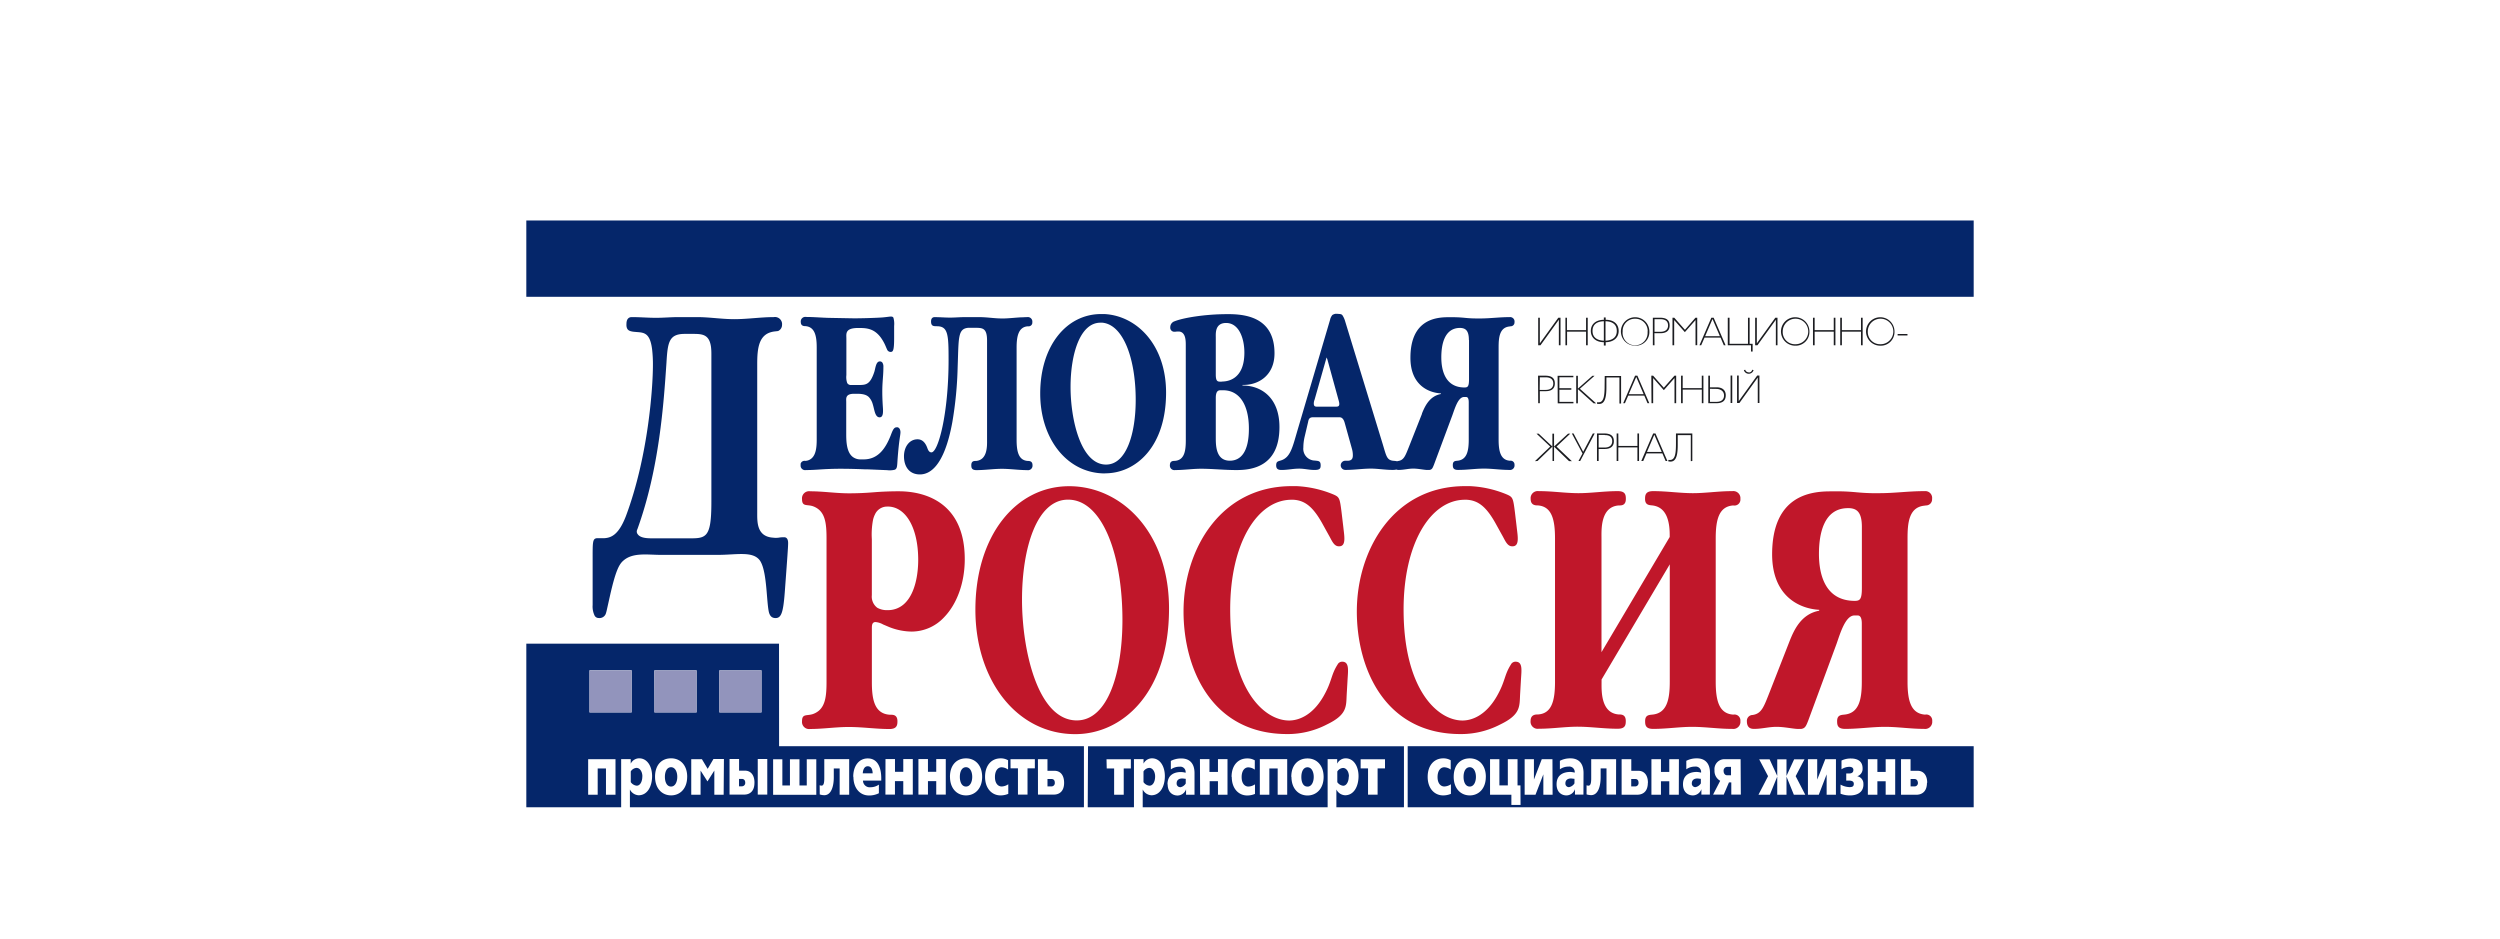
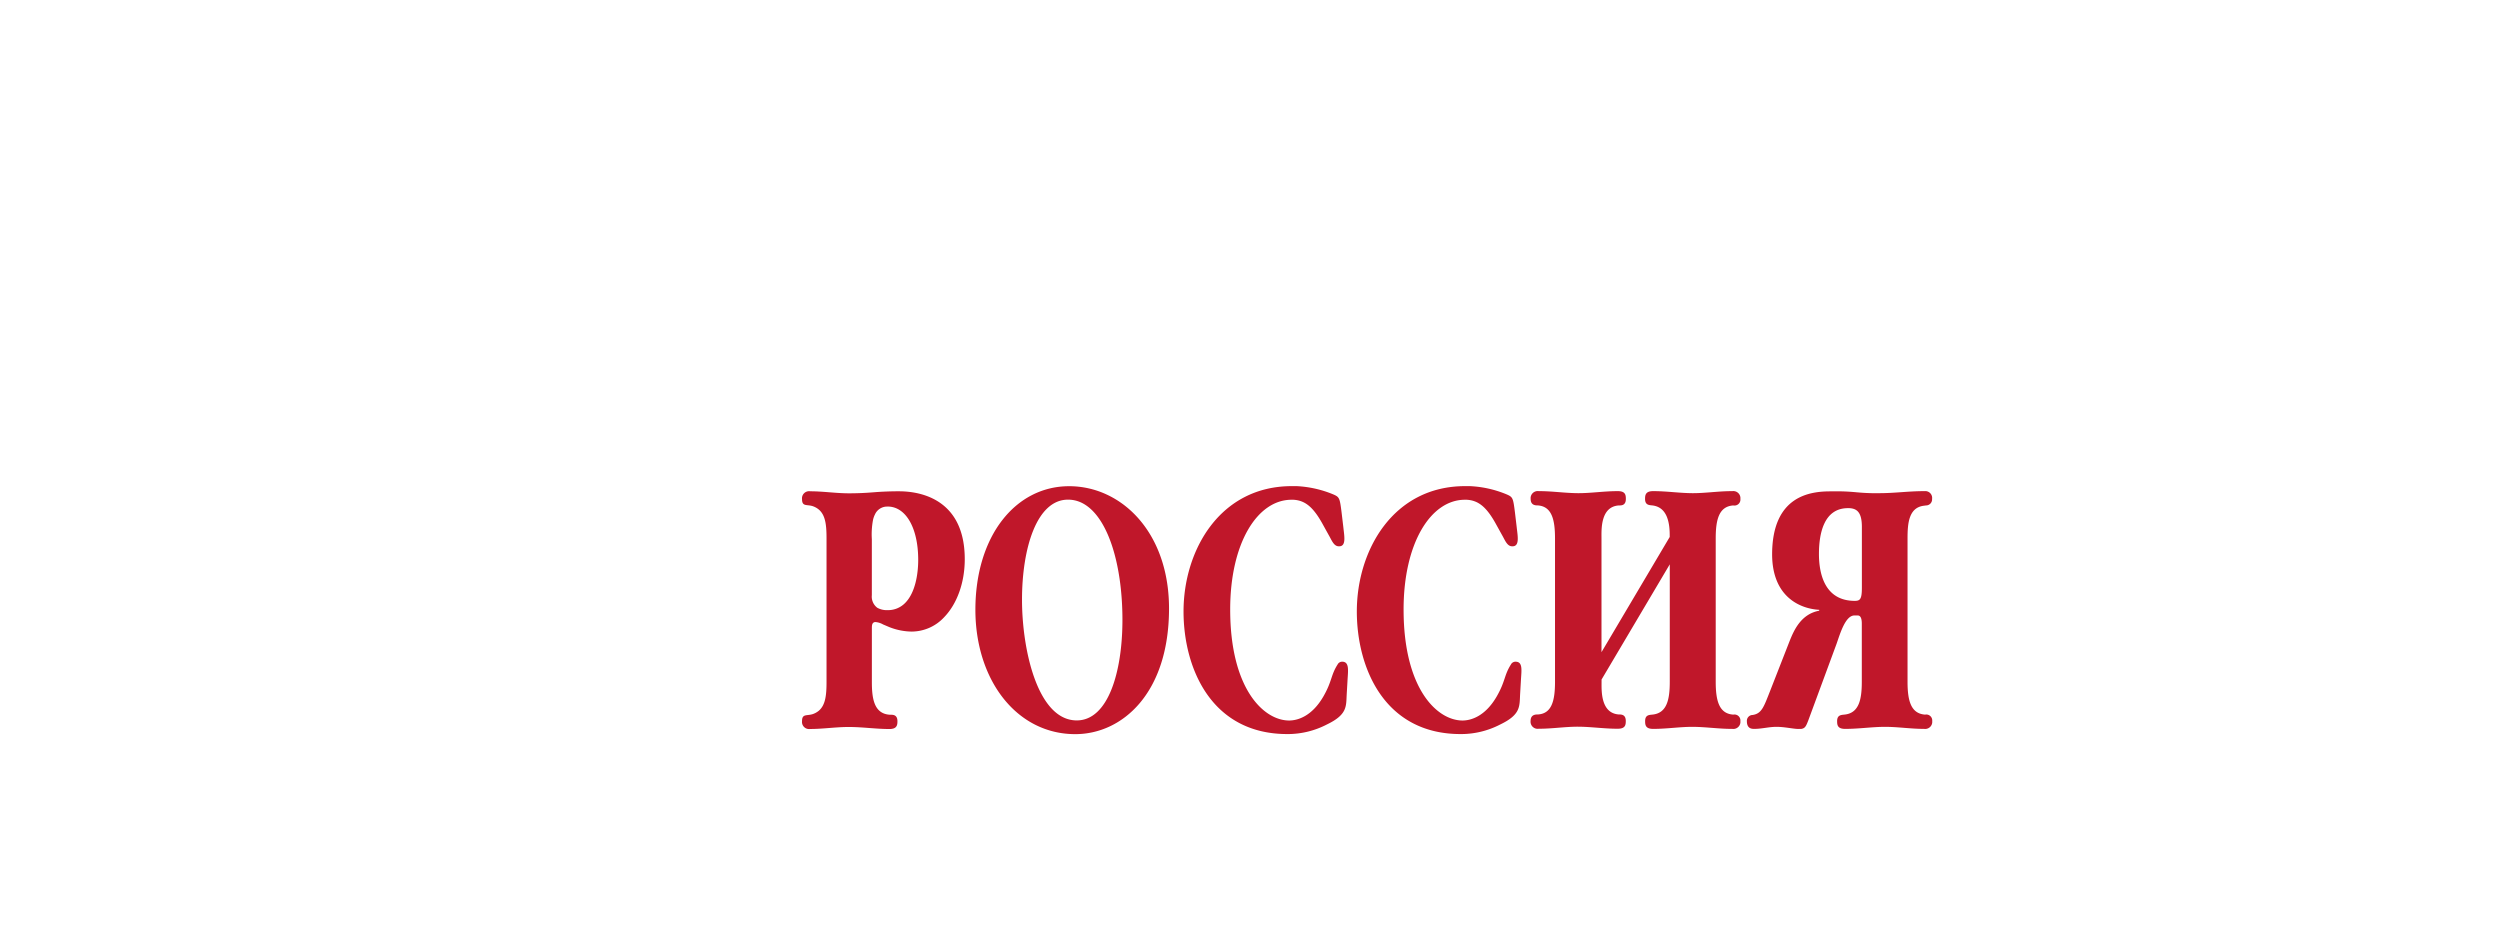
<svg xmlns="http://www.w3.org/2000/svg" id="Layer_1" data-name="Layer 1" viewBox="0 0 703 264">
  <defs>
    <style>.cls-1{fill:#c0172a;}.cls-2{fill:#05266a;}.cls-3{fill:#1b1c20;}.cls-4{fill:#9294bc;}</style>
  </defs>
  <path class="cls-1" d="M245.53,138.44c-2.3.19-4.51.28-6.81.28-3.66,0-7.23-.57-10.89-.57a2,2,0,0,0-2.3,2.2h0c0,2.2,1.36,1.43,3.06,2,3.41,1.24,3.83,4.49,3.83,9.07v40.3c0,3.72-.28,6.57-2.21,8.17a5.37,5.37,0,0,1-1.62.9c-1.49.5-2.71,0-3,1.31a3.44,3.44,0,0,0-.06.7,2,2,0,0,0,2.3,2.19c3.53,0,7-.53,10.52-.56h.37c3.83,0,7.57.57,11.4.57a3.39,3.39,0,0,0,1.24-.19c.93-.37,1-1.22,1-2,0-1.91-1.36-1.82-2-1.82-4.6-.19-5.19-4.58-5.19-9.26V176.64c0-.5,0-1.22.43-1.54a.92.92,0,0,1,.59-.18,5.17,5.17,0,0,1,2.12.67l1.79.76a17.59,17.59,0,0,0,6.3,1.25,12.52,12.52,0,0,0,9.14-4.09c3.59-3.74,5.75-9.68,5.75-16.26,0-18.72-15.32-19.1-18.64-19.1Q249.1,138.15,245.53,138.44Zm4.08,4c5.11,0,8.59,6,8.59,15,0,4.13-.88,9.26-3.62,12.06a6.7,6.7,0,0,1-5,2.07,5.47,5.47,0,0,1-2.89-.67,3.91,3.91,0,0,1-1.53-3.53V151.62a22,22,0,0,1,.34-5.45,6.73,6.73,0,0,1,.55-1.54A3.75,3.75,0,0,1,249.61,142.45Zm24.67,29c0,19.87,11.66,35,28.08,35h0c13.19,0,26.37-11.46,26.37-35.34,0-16-7.47-27.33-17.45-32a24.94,24.94,0,0,0-10.63-2.38C285.6,136.72,274.28,150.66,274.28,171.48Zm41.35,2.87c0,14.61-4,28.26-12.84,28.27-11.06,0-15.4-20-15.4-33.91,0-14.61,4.17-28.17,12.93-28.17a8.76,8.76,0,0,1,3.45.7C311.34,144.46,315.63,158.31,315.63,174.35Zm121.64,17.38v-40.3c0-5.35-.93-9-4.85-9.27-.59,0-2,0-2-1.81a2,2,0,0,1,2.3-2.2h.22c3.59,0,7.18.55,10.77.57s7.31-.57,11.05-.57h.22c2.12,0,2.21,1.15,2.21,2.2,0,1.91-1.36,1.82-2,1.82-5.19.38-4.85,6.87-4.85,9.26v32L469.52,151v-.57c0-5.92-2.13-8-4.93-8.31-.85-.09-2-.09-2-1.81,0-1,.09-2.2,2.21-2.2h.22c3.68,0,7.27.55,10.86.57s7.31-.57,11-.57h.25a2,2,0,0,1,2.27,2.2,1.68,1.68,0,0,1-2,1.82c-4,.28-4.94,3.91-4.94,9.26v40.3c0,5.35.94,9,4.94,9.26a1.68,1.68,0,0,1,2,1.82,2,2,0,0,1-2.3,2.19h-.22c-3.61,0-7.23-.55-10.84-.57s-7.26.57-11,.57h-.22c-2.12,0-2.21-1.14-2.21-2.19,0-1.72,1.11-1.72,2-1.82,4.17-.38,4.93-4.3,4.93-9.26v-33l-19.18,32.39v.57c0,2.39-.34,8.87,4.84,9.26h.07c.63,0,1.9,0,1.9,1.82,0,1.05-.09,2.19-2.21,2.19h-.22c-3.7,0-7.32-.55-10.93-.57s-7.26.57-10.89.57h-.22a2,2,0,0,1-2.3-2.19c0-1.82,1.45-1.82,2-1.82C436.34,200.71,437.27,197.08,437.27,191.73Zm74.29-20.25v.29c-5.19.95-7.15,5.63-8.34,8.59l-5.53,14.14c-1.7,4.3-2.3,6.21-4.85,6.59a1.64,1.64,0,0,0-1.62,1.72c0,2,1.19,2.19,2,2.19h.13c2,0,4-.55,6.05-.57s3.79.38,5.73.57c.32,0,.69.06,1,0a1.75,1.75,0,0,0,.46,0c1-.19,1.27-.76,1.87-2.29l8-21.68c1-2.86,2.47-7.92,5-7.92h.9c.47,0,1.18.21,1.18,2.29v16.33c0,5-.77,8.88-4.94,9.26-.85.1-2,.1-2,1.82,0,1.05.09,2.19,2.22,2.19H519c3.72,0,7.36-.56,11-.57s7.27.57,10.91.57h.13a2,2,0,0,0,2.3-2.19,1.68,1.68,0,0,0-2-1.82c-4-.28-4.94-3.91-4.94-9.26v-40.3c0-4.2.34-8.6,4.51-9.17l.68-.09a1.7,1.7,0,0,0,1.71-1.82,1.92,1.92,0,0,0-2.1-2.2h-.33c-4.09,0-8.17.57-12.26.57-.87,0-1.62,0-2.28,0-3.88-.09-4.61-.4-8.51-.51-.85,0-1.85,0-3.08,0-5.61,0-16.42,1.15-16.42,17.77C498.37,168,506.37,171.2,511.56,171.48Zm12-23.3v17.19c0,3.28-.58,3.62-2,3.63-8.2,0-10.07-7.18-10.07-13.18,0-5.54,1.28-12.89,8.17-12.89H520C522.14,143,523.56,144,523.56,148.18ZM345.93,171.39c0,22.3,9.41,31.19,16.55,31.22,2.3,0,6.36-1.07,9.66-6.77,2.47-4.3,2.05-5.93,4-9a1.44,1.44,0,0,1,1.19-.77h.09c1.95,0,1.7,2.2,1.53,4.78l-.26,4.49c-.17,3.34.17,5.63-5.61,8.4a23.9,23.9,0,0,1-11,2.68H362c-21.45,0-29.19-18.63-29.19-34.48,0-17.19,10.21-35.24,30.46-35.24l1.35,0A30.76,30.76,0,0,1,374.86,139c1.79.77,1.88,1,2.39,5.07l.51,4.29c.25,2.39.85,5.26-1.19,5.26h-.09c-1.44,0-2-1.72-2.89-3.24L371.72,147c-2.63-4.64-4.89-6.28-8-6.47l-.55,0C353.59,140.54,345.93,152.67,345.93,171.39Zm48.76,0c0,22.29,9.4,31.18,16.54,31.22,2.31,0,6.36-1.08,9.65-6.77,2.47-4.3,2.05-5.93,4-9a1.44,1.44,0,0,1,1.19-.77h.1c2,0,1.71,2.2,1.54,4.78l-.26,4.49c-.17,3.34.17,5.63-5.62,8.4a23.87,23.87,0,0,1-11,2.68h-.1c-21.45,0-29.19-18.63-29.19-34.48,0-17.19,10.21-35.24,30.46-35.24l1.34,0A30.48,30.48,0,0,1,423.62,139c1.79.77,1.87,1,2.38,5.07l.51,4.29c.26,2.39.86,5.26-1.19,5.26h-.1c-1.44,0-2-1.72-2.89-3.24L420.46,147c-2.63-4.65-4.89-6.28-8-6.47l-.54,0C402.35,140.54,394.69,152.67,394.69,171.39Z" />
-   <rect class="cls-2" x="148" y="62" width="407" height="21.46" />
-   <path class="cls-2" d="M167.24,173.18a1.33,1.33,0,0,0,1.17.61,1.87,1.87,0,0,0,2-1.41c.09-.27.16-.57.23-.88l.94-4.21c1.46-6.39,2.41-8.49,3.61-9.55,2.67-2.48,6.88-1.71,10.66-1.71h16c5.33,0,9.88-1.15,11.86,1.62a4.41,4.41,0,0,1,.25.43c1.71,3.19,1.58,11,2.24,14,.26,1.05.77,1.72,1.89,1.72,1.63,0,2.15-1.62,2.58-7.16l.52-7.07c.43-5.83.43-6.4.43-6.88,0-1.17-.47-1.53-.93-1.61h-.19a7.13,7.13,0,0,0-1.46.1,5.83,5.83,0,0,1-1.72,0h-.09c-4.47-.39-4.3-4.49-4.3-7.07V102.45c0-4.68.43-8.78,5-9.26l.86-.1a1.88,1.88,0,0,0,1.12-1.72h0a2,2,0,0,0-2.32-2.2c-3.7,0-7.4.58-11.09.58-3.53,0-7-.58-10.49-.58h-5.16c-2.14,0-4.29.2-6.36.2-2.23,0-4.47-.2-6.87-.2-.35,0-1.46.1-1.46,1.91a4.73,4.73,0,0,0,0,.56c.13,1.16.74,1.48,1.94,1.64,2.52.31,4.58-.32,5.26,4.86a35.45,35.45,0,0,1,.24,4.59c0,6.12-1.29,25.5-7.56,42.31-2.15,5.64-4.38,6.21-6.27,6.31h-2c-1.13.17-1.12,1.11-1.12,5.71v10.43c0,.83,0,1.76,0,2.64A5.89,5.89,0,0,0,167.24,173.18ZM187.41,102c.34-5.73.68-8.11,5.15-8.11h2.07c2.7,0,4.82,0,5.31,3.71a16.07,16.07,0,0,1,.1,1.82v41.74c0,10.69-1.63,10.22-7.22,10.22h-8.68c-1.55,0-3.95.09-4.81-1.15a1.25,1.25,0,0,1-.23-.44,1.15,1.15,0,0,1,0-.61c0-.13.09-.26.14-.38C185.43,131.67,186.63,113.43,187.41,102Zm42.25,21.65V97.71c0-3.44-.61-5.77-3.15-6-.39,0-1.33,0-1.33-1.16h0a1.28,1.28,0,0,1,1.5-1.42c2.1,0,4.14.19,6.24.25l6.41.12c2.15.06,7.4-.12,8.84-.24,2-.16,2.75-.5,3.06.09a6.13,6.13,0,0,1,.2,2.3v3.44c0,3.56-.33,3.87-1,3.87a1.06,1.06,0,0,1-1-.73c-.14-.27-.26-.59-.41-.93A12.2,12.2,0,0,0,247.74,95c-2-2.77-4.31-2.77-6.42-2.77-3.76,0-3.32,1.66-3.32,2.95v10.31a5.07,5.07,0,0,0,.23,2.2,1.14,1.14,0,0,0,1.1.57h2c2.1,0,3.32,0,4.53-3.69.34-1.1.45-2.94,1.55-2.94a.84.84,0,0,1,.71.33,2,2,0,0,1,.29,1.2c0,3.62-.56,4.67-.17,11,.11,1.47.22,3.19-.88,3.19a1,1,0,0,1-.79-.35c-.62-.66-.77-2.13-1.15-3.33a4.81,4.81,0,0,0-1.09-2c-.64-.63-1.62-.94-3.33-.94h-.83c-2.54,0-2.21,1.41-2.21,2.27v9c0,2.16.1,5.12,1.8,6.46a3.56,3.56,0,0,0,2.29.72h.83c4.14,0,6.19-3.25,7.52-6.57.55-1.41.88-2.45,1.71-2.45a1.08,1.08,0,0,1,.32,0c.66.19.78,1,.78,1.37,0,.92-.38,1.84-.82,7.73-.11,1.81-.1,2.56-.79,2.83a5.72,5.72,0,0,1-2.14.12l-5.64-.24-.7,0c-4.66-.19-7.59-.18-9.76-.1-2.81.1-4.35.31-6.72.31a1.27,1.27,0,0,1-1.5-1.41,2.13,2.13,0,0,1,0-.39,1.14,1.14,0,0,1,1.29-.78,2.86,2.86,0,0,0,1.86-.77C229.37,127.82,229.66,126,229.66,123.62Zm81.11,9.45h0c8.57,0,17.13-7.37,17.13-22.71,0-13.27-8.09-21.58-17.34-22.08-.31,0-.61,0-.92,0-9.78,0-17.13,9-17.13,22.35,0,12.77,7.57,22.47,18.24,22.47Zm8.59-20.63c0,9.39-2.59,18.15-8.32,18.17-7.18,0-10-12.83-10-21.79,0-9.39,2.71-18.11,8.4-18.11a5.25,5.25,0,0,1,.56,0C315.94,91.34,319.36,101,319.36,112.44Zm14.09,11.18c0,2.94-.27,5.77-3.14,5.95-.39,0-1.33,0-1.33,1.17a1.27,1.27,0,0,0,1.49,1.41h.08c2.37,0,4.73-.36,7.1-.37,3.3,0,6.65.37,10,.37h.08c4.36,0,12.05-1,12.05-12.09,0-8.6-5.48-11.73-10.39-11.67v-.18c4.31.12,9-2.52,9-8.9,0-9.47-7.13-10.9-12.34-11l-1.06,0c-6,0-12.21,1-14.69,2a1.74,1.74,0,0,0-1.22,1.66,1.14,1.14,0,0,0,1.16,1.29h.08c.22,0,.5-.06.72-.06h.59c1.87.25,1.81,2.76,1.81,4Zm10.12-16.33h-.45c-.81,0-1.24-.21-1.24-2V94.82c0-1-.27-4,2.9-4,3.61,0,5.14,4.31,5.14,8.34C349.92,107,344.84,107.29,343.57,107.29Zm-1.69,16V111.89c0-2.09.83-2.15,1.38-2.15h.66c4.74,0,7.27,4.25,7.27,10.81s-2.3,9-5.37,9C342.1,129.54,341.88,125.7,341.88,123.31Zm58-7-3.59,9.09c-1.1,2.76-1.49,4-3.15,4.23l-.29.07a5.58,5.58,0,0,0-1-.13c-1.88-.18-2-1.29-3-4.6L378.18,90.1a6,6,0,0,0-.71-1.48c-.34-.37-.72-.3-1.33-.37h-.69a3.1,3.1,0,0,0-.77.31,3.05,3.05,0,0,0-.66,1.35l-9.23,31.31c-1,3.44-1.6,5.9-2.93,7.25-1.66,1.65-3,.61-3,2.39,0,1,.55,1.29,1.43,1.29h.14c1.57,0,3.15-.35,4.73-.37s2.94.37,4.42.37h.13c1.44,0,1.66-.43,1.66-1.29,0-1.29-.61-1.23-1.66-1.35a3.31,3.31,0,0,1-3.21-3.68,13.74,13.74,0,0,1,.39-3.13l.94-4c.11-.56.22-1.36,1.33-1.36h7.55c1,0,1.32,1.23,1.43,1.6l2,7.18a6.36,6.36,0,0,1,.28,1.91c0,.55-.06,1.47-1.33,1.53h-.83a1.29,1.29,0,1,0,.09,2.58h.15c2.36,0,4.65-.36,6.95-.37,2,0,4.05.37,6.07.37h.14a4,4,0,0,0,1-.11,1.57,1.57,0,0,0,.62.11h.11c1.31,0,2.62-.36,3.93-.37s2.45.25,3.7.37c.21,0,.45,0,.68,0a1.06,1.06,0,0,0,.31,0c.67-.12.83-.49,1.22-1.47l5.19-13.94c.67-1.84,1.6-5.09,3.26-5.09h.57c.3,0,.76.14.76,1.47v10.5c0,3.19-.5,5.71-3.21,5.95-.55.06-1.27.06-1.27,1.17,0,.67.06,1.41,1.44,1.41h.11c2.41,0,4.77-.36,7.13-.37s4.71.37,7.07.37h.11a1.27,1.27,0,0,0,1.49-1.41,1.09,1.09,0,0,0-1.27-1.17c-2.59-.18-3.2-2.52-3.2-5.95V97.71c0-2.7.22-5.53,2.93-5.89l.44-.07a1.08,1.08,0,0,0,1.1-1.16,1.24,1.24,0,0,0-1.41-1.41h-.19c-2.65,0-5.3.37-8,.37h-.79c-3.26,0-3.48-.29-6.58-.35l-1.63,0c-3.65,0-10.67.74-10.67,11.42,0,7.74,5.2,9.83,8.57,10v.18C401.89,111.4,400.62,114.41,399.84,116.31Zm13.21-20.69v11c0,2.09-.37,2.32-1.25,2.33-5.33,0-6.54-4.61-6.54-8.47,0-3.56.83-8.28,5.3-8.28C412,92.27,413.05,92.8,413.05,95.62Zm-37.43,18.73h-5.29c-.6,0-.93-.13-.93-.92a2.91,2.91,0,0,1,.22-1.05l3.26-11.48a1.23,1.23,0,0,1,.18-.37c.06.08,0,.2.13.43l3.26,11.85C376.89,114.35,376.23,114.35,375.62,114.35ZM266.74,101.21c0-6.82-.12-9.27-2.93-9.46-1.05-.06-2,.19-2-1.35,0-1.05.62-1.2.91-1.22h.11c1.49,0,2.87.13,4.31.13s2.71-.13,4.09-.13h4.25c2.1,0,4.15.37,6.19.37.59,0,1.18,0,1.78-.05,1.18-.07,2.36-.19,3.54-.26.61,0,1.21-.06,1.81-.06a1.27,1.27,0,0,1,1.49,1.42,1.05,1.05,0,0,1-1.16,1.16H289c-2.69.2-3.13,3-3.13,6v25.91c0,3.43.6,5.77,3.15,5.95.38,0,1.32,0,1.32,1.17a1.27,1.27,0,0,1-1.49,1.41h0c-2.37,0-4.74-.37-7.11-.37s-4.75.37-7.17.37h0c-1.38,0-1.44-.74-1.44-1.41,0-1.1.71-1.17,1.14-1.17h.14c3.37-.24,3.15-4.42,3.15-5.95V95.74c0-3.56-1.33-3.56-3.43-3.56h-1.27a6,6,0,0,0-.62,0c-2.95.29-2.64,2.81-2.95,11.15a105.48,105.48,0,0,1-1.49,15.35c-2.32,12.76-6.52,14.73-9.12,14.73h0c-3,0-4.48-2.21-4.48-5.1,0-2.7,1.55-4.78,3.81-4.78h0c1.66,0,2.38,1.47,2.71,2.33.22.61.49,1.34,1.2,1.35C263.82,127.19,266.74,116.4,266.74,101.21Z" />
-   <path class="cls-2" d="M209.56,220.11a.94.94,0,0,1-.89,1h-.86v-2.08h.85C209.11,219.06,209.56,219.31,209.56,220.11Zm62.08,1.07c1.14,0,1.75-1.28,1.75-2.73s-.61-2.71-1.75-2.71-1.73,1.16-1.73,2.71S270.51,221.18,271.64,221.18Zm-82.94-5.44c-1.12,0-1.73,1.16-1.73,2.71s.6,2.73,1.73,2.73,1.75-1.28,1.75-2.73S189.83,215.74,188.7,215.74Zm107.91,4.37c0-.8-.44-1.05-.9-1.05h-1.16v2.08h1.17A.94.94,0,0,0,296.61,220.11Zm143.58.17a1,1,0,0,0,1,1.07,2.3,2.3,0,0,0,1.55-1.07V219c-.3,0-.68-.09-1-.09C440.89,218.91,440.19,219.31,440.19,220.28Zm19.67-1.22H458.7v2.08h1.17a.94.94,0,0,0,.89-1C460.76,219.31,460.32,219.06,459.86,219.06Zm15.88,1.22a1,1,0,0,0,1,1.07,2.28,2.28,0,0,0,1.54-1.07V219c-.3,0-.67-.09-1-.09C476.45,218.91,475.74,219.31,475.74,220.28Zm-150.92-1.94c0-1.3-.67-2.41-1.66-2.41a2.07,2.07,0,0,0-1.61,1v3a2.33,2.33,0,0,0,1.61,1C324.12,221,324.82,219.9,324.82,218.34Zm88.47-2.6c-1.12,0-1.74,1.16-1.74,2.71s.6,2.73,1.74,2.73,1.74-1.28,1.74-2.73S414.42,215.74,413.29,215.74ZM555,209.83V227H395.84V209.83Zm-147,10.7a3.53,3.53,0,0,1-1.85.63c-1,0-1.91-.84-1.91-2.65s.85-2.75,1.88-2.75a3.2,3.2,0,0,1,1.82.65v-2.62a4,4,0,0,0-2.11-.54c-2.49,0-4.37,1.9-4.37,5.2s1.94,5.22,4.37,5.22a5.72,5.72,0,0,0,2.17-.44Zm9.82-2.08c0-3.36-2-5.2-4.52-5.2s-4.52,1.71-4.52,5.2c0,3.31,2,5.22,4.52,5.22S417.81,221.76,417.81,218.45Zm9.73,2.41h-.82v-7.38H424v7.38h-2.37v-7.38H419v10h6v2.86h2.58Zm9-7.38h-3l-2.21,5.75h0v-5.75h-2.61v10h3.05l2.21-5.73h0v5.73h2.6Zm8.74,3.9c0-3.09-1.73-4.13-3.65-4.13a6.23,6.23,0,0,0-3,.69v2.39a4.1,4.1,0,0,1,2.44-.76,1.51,1.51,0,0,1,1.72,1.7,5.45,5.45,0,0,0-1.23-.2c-1.41,0-3.86.46-3.86,3.48,0,2.14,1.33,3.12,2.79,3.12a2.55,2.55,0,0,0,2.38-1.76h0v1.53h2.38Zm9.16-3.9h-7v5.1c0,1,0,2.35-.76,2.35a1.65,1.65,0,0,1-.55-.11v2.56a4.46,4.46,0,0,0,1.29.21c2,0,2.67-2.62,2.67-5v-2.52h1.65v7.38h2.68Zm8.95,6.65c0-2.29-1.18-3.38-2.68-3.38h-2v-3.27H456v10h4.45C462,223.44,463.37,222.58,463.37,220.13Zm8.71-6.65H469.4v3.59h-2.34v-3.59h-2.68v10h2.68v-3.79h2.34v3.79h2.68Zm8.74,3.9c0-3.09-1.74-4.13-3.66-4.13a6.22,6.22,0,0,0-3,.69v2.39a4.07,4.07,0,0,1,2.43-.76,1.51,1.51,0,0,1,1.72,1.7,5.45,5.45,0,0,0-1.23-.2c-1.4,0-3.85.46-3.85,3.48,0,2.14,1.33,3.12,2.79,3.12a2.57,2.57,0,0,0,2.38-1.76h0v1.53h2.38Zm8.61-3.9h-4.56a2.81,2.81,0,0,0-2.78,3.14,3.15,3.15,0,0,0,1.6,2.94l-2,3.88h3l1.46-3.42h.66v3.42h2.68Zm18.18,10-2.7-5.22,2.49-4.74h-2.92l-2.15,4.67h0v-4.67h-2.6v4.67h0l-2.15-4.67h-2.93l2.5,4.74-2.7,5.22h3.2l2.08-5.1h0v5.1h2.6v-5.1h0l2.07,5.1Zm8.63-10h-3L511,219.23h0v-5.75h-2.61v10h3.05l2.21-5.73h0v5.73h2.61Zm7.71,7.09a2.11,2.11,0,0,0-1.73-2.29v0a2.16,2.16,0,0,0,1.51-2.22c0-2.19-1.67-2.77-3.26-2.77a5.85,5.85,0,0,0-2.67.58v2.46a4.08,4.08,0,0,1,2.18-.7c.54,0,1.16.17,1.16.87s-.43,1-1.2,1h-.81v2h.75c.73,0,1.38.19,1.38.9s-.35.94-1.24.94a5.62,5.62,0,0,1-2.49-.71v2.56a6.87,6.87,0,0,0,2.72.48C521.94,223.67,524,223,524,220.57Zm8.95-7.09h-2.68v3.59h-2.33v-3.59h-2.68v10h2.68v-3.79h2.33v3.79h2.68Zm9,6.65c0-2.29-1.18-3.38-2.68-3.38h-2v-3.27h-2.68v10H539C540.45,223.44,541.86,222.58,541.86,220.13Zm-3.51-1.07h-1.16v2.08h1.17a.94.94,0,0,0,.89-1C539.25,219.31,538.8,219.06,538.35,219.06ZM485.6,218h1.16v-2.35h-1.19a1.05,1.05,0,0,0-.89,1.17C484.68,217.55,485.14,218,485.6,218ZM244,215.47c-.92,0-1.33.94-1.39,2h2.78C245.37,216.41,245,215.47,244,215.47Zm-63.36,2.87c0-1.3-.67-2.41-1.66-2.41a2.09,2.09,0,0,0-1.61,1v3a2.35,2.35,0,0,0,1.61,1C179.92,221,180.62,219.9,180.62,218.34Zm38.44-8.51H304.8V227H177.13v-5h0a2.91,2.91,0,0,0,2.44,1.63c2.46,0,3.8-2.45,3.8-5.39,0-2.68-1.32-5-3.63-5a2.67,2.67,0,0,0-2.38,1.5h0v-1.27h-2.69V227H148V181h71.06Zm-46,3.65h-7.69v10h2.68v-7.38h2.33v7.38h2.68Zm4.54-25H165.77v11.84h11.84Zm24.67,11.84h11.84V188.49H202.28Zm-18.25,0h11.84V188.49H184Zm9.2,18.12c0-3.36-2-5.2-4.53-5.2s-4.51,1.71-4.51,5.2c0,3.31,2,5.22,4.51,5.22S193.23,221.76,193.23,218.45Zm10.33-5h-2.95L199,216.2l-1.62-2.72h-3v10H197v-6.8h0l1.94,3.05,1.93-3.05h0v6.8h2.62Zm8.59,6.65c0-2.29-1.17-3.38-2.66-3.38h-1.67v-3.27h-2.68v10h4.13C210.76,223.44,212.15,222.58,212.15,220.13Zm3.6-6.65h-2.68v10h2.68Zm76.12,10h4.46c1.49,0,2.89-.86,2.89-3.31,0-2.29-1.17-3.38-2.68-3.38h-2v-3.27h-2.68Zm-7.71-7.38h2.08v7.38h2.69v-7.38H291v-2.58h-6.85ZM277,218.45c0,3.29,1.93,5.22,4.37,5.22a5.67,5.67,0,0,0,2.16-.44v-2.7a3.53,3.53,0,0,1-1.85.63c-1,0-1.9-.84-1.9-2.65s.84-2.75,1.87-2.75a3.2,3.2,0,0,1,1.82.65v-2.62a4,4,0,0,0-2.1-.54C278.86,213.25,277,215.15,277,218.45Zm-9.86,0c0,3.31,2,5.22,4.51,5.22s4.53-1.91,4.53-5.22-2-5.2-4.53-5.2S267.13,215,267.13,218.45Zm-8.88,5h2.68v-3.79h2.33v3.79h2.68v-10h-2.68v3.59h-2.33v-3.59h-2.68Zm-9.28,0h2.68v-3.79H254v3.79h2.68v-10H254v3.59h-2.33v-3.59H249Zm-9-5c0,3.21,1.86,5.24,4.37,5.24a6.11,6.11,0,0,0,2.79-.63v-2.43a4,4,0,0,1-2.29.74,1.9,1.9,0,0,1-2.18-1.87h5.14v-.63c0-3-1-5.6-3.78-5.6C241.6,213.25,239.93,215.3,239.93,218.43Zm-9.47,4.95a4.46,4.46,0,0,0,1.29.21c2,0,2.66-2.62,2.66-5v-2.52h1.65v7.38h2.68v-10h-7v5.1c0,1,0,2.35-.76,2.35a1.64,1.64,0,0,1-.54-.11Zm-13.11-9.9v10h12.14v-10h-2.68v7.38h-2.05v-7.38h-2.68v7.38H220v-7.38Zm150.27,7.7c1.13,0,1.75-1.28,1.75-2.73s-.62-2.71-1.75-2.71-1.73,1.16-1.73,2.71S366.49,221.18,367.62,221.18Zm11.65-2.84c0-1.3-.67-2.41-1.66-2.41a2.07,2.07,0,0,0-1.61,1v3a2.35,2.35,0,0,0,1.61,1C378.57,221,379.27,219.9,379.27,218.34Zm-73.37-8.51h88.84V227h-19v-5h0a2.89,2.89,0,0,0,2.44,1.63c2.46,0,3.79-2.45,3.79-5.39,0-2.68-1.31-5-3.62-5a2.67,2.67,0,0,0-2.38,1.5h0v-1.27h-2.69V227h-52v-5h0a2.89,2.89,0,0,0,2.44,1.63c2.46,0,3.79-2.45,3.79-5.39,0-2.68-1.31-5-3.62-5a2.67,2.67,0,0,0-2.38,1.5h0v-1.27h-2.69V227h-13Zm76.66,6.23h2.08v7.38h2.69v-7.38h2.08v-2.58h-6.85Zm-19.45,2.39c0,3.31,2,5.22,4.51,5.22s4.53-1.91,4.53-5.22-2-5.2-4.53-5.2S363.11,215,363.11,218.45Zm-8.9,5h2.68v-7.38h2.34v7.38h2.68v-10h-7.7Zm-7.89-5c0,3.29,1.93,5.22,4.37,5.22a5.67,5.67,0,0,0,2.16-.44v-2.7a3.5,3.5,0,0,1-1.85.63c-1,0-1.9-.84-1.9-2.65s.84-2.75,1.88-2.75a3.25,3.25,0,0,1,1.82.65v-2.62a4.06,4.06,0,0,0-2.11-.54C348.2,213.25,346.32,215.15,346.32,218.45Zm-8.9,5h2.68v-3.79h2.34v3.79h2.68v-10h-2.68v3.59H340.1v-3.59h-2.68Zm-9.12-2.89c0,2.14,1.33,3.12,2.79,3.12a2.57,2.57,0,0,0,2.38-1.76h0v1.53h2.38v-6.06c0-3.09-1.74-4.13-3.66-4.13a6.22,6.22,0,0,0-3,.69v2.39a4.1,4.1,0,0,1,2.44-.76,1.5,1.5,0,0,1,1.71,1.7,5.36,5.36,0,0,0-1.23-.2C330.75,217.07,328.3,217.53,328.3,220.55Zm-17.14-4.49h2.08v7.38h2.7v-7.38H318v-2.58h-6.85Zm20.68,5.29a2.26,2.26,0,0,0,1.54-1.07V219c-.3,0-.67-.09-1-.09-.86,0-1.56.4-1.56,1.37A1,1,0,0,0,331.84,221.35Z" />
-   <path class="cls-3" d="M433,89.34v7.21h0l5.2-7.21h.62v7.74h-.47V89.91h0l-5.16,7.17h-.65V89.34Zm7.2,0v7.74h.46V93.26H446v3.82h.47V89.34H446v3.5h-5.37v-3.5Zm11.32-.07v.65c2.35,0,3.65,1.27,3.65,3.15s-1.41,3.12-3.65,3.16v.94H451v-.94c-2.25,0-3.66-1.32-3.66-3.16s1.3-3.1,3.66-3.15v-.65ZM451,90.33c-2.07.07-3.18,1-3.18,2.74S449,95.71,451,95.81Zm.47,0v5.48c2-.1,3.17-1,3.17-2.74S453.55,90.4,451.48,90.33Zm12.33,2.88a3.82,3.82,0,0,1-4,4,4,4,0,1,1,4-4Zm-.47,0a3.46,3.46,0,0,0-3.53-3.58,3.42,3.42,0,0,0-3.51,3.58,3.52,3.52,0,1,0,7,0Zm1.92,3.87h-.47V89.34h2c1.69,0,2.72.58,2.72,2.18s-1.1,2.18-2.59,2.18h-1.69Zm0-3.78h1.68c.95,0,2.13-.34,2.13-1.79s-1.18-1.75-2.11-1.75h-1.7Zm8.56-.56-3-3.4h-.51v7.74h.48V90h0l3,3.4,3-3.4h0v7.07h.48V89.34h-.49Zm8.07-3.4,3.35,7.74h-.5l-.91-2.14h-4.51l-.93,2.14h-.49l3.34-7.74Zm1.76,5.2-2.08-4.84-2.08,4.84Zm2.21-5.2v7.74h6.53v1.78h.46V96.67H492V89.34h-.47v7.33h-5.18V89.34Zm7.7,0v7.74h.65l5.17-7.17h0v7.17h.46V89.34h-.61l-5.2,7.21h0V89.34Zm11.26,7.87a4,4,0,1,1,4-4A3.86,3.86,0,0,1,504.82,97.21Zm0-.41a3.59,3.59,0,1,0-3.51-3.59A3.43,3.43,0,0,0,504.82,96.8Zm5-7.46v7.74h.47V93.26h5.37v3.82h.47V89.34h-.47v3.5h-5.37v-3.5Zm7.66,0v7.74h.47V93.26h5.37v3.82h.47V89.34h-.47v3.5h-5.37v-3.5Zm11.26,7.87a4,4,0,1,1,4-4A3.86,3.86,0,0,1,528.71,97.21Zm0-.41a3.59,3.59,0,1,0-3.51-3.59A3.46,3.46,0,0,0,528.71,96.8Zm4.88-2.88v.42h2.77v-.42ZM432.5,105.64h2c1.68,0,2.72.58,2.72,2.18s-1.1,2.18-2.59,2.18H433v3.38h-.46Zm.46,4h1.69c.94,0,2.13-.34,2.13-1.79s-1.19-1.75-2.11-1.75H433Zm5.07,3.78h4.42V113H438.5v-3.41h3.36v-.42H438.5v-3.08h3.93v-.42H438Zm5.67-7.74h-.47v7.74h.47v-4l4.43,4h.7l-4.57-4.1,4.12-3.64h-.6l-4.08,3.6Zm7.52,2.7c0,2.67-.17,4.74-1.64,4.74a2.29,2.29,0,0,1-.5,0v.41a3.16,3.16,0,0,0,.64.06c1.75,0,2-2.37,2-4.73v-2.71h3.66v7.32h.47v-7.74h-4.6Zm12.06,5-.91-2.14h-4.51l-.93,2.14h-.49l3.34-7.74h.65l3.35,7.74Zm-1.09-2.54L460.11,106,458,110.84Zm2.21,2.54h.47v-7.07h0l3,3.4,3-3.4h0v7.07h.47v-7.74h-.48l-3,3.39-3-3.39h-.51Zm8.78-7.74h-.47v7.74h.47v-3.82h5.37v3.82H479v-7.74h-.46v3.5h-5.37Zm7.66,0v3.27h1.88c1.45,0,2.56.69,2.56,2.24s-.94,2.23-2.61,2.23h-2.3v-7.74Zm0,3.69V113h1.83c1.17,0,2.13-.49,2.13-1.81s-1.18-1.83-2.15-1.83Zm6.27,4v-7.74h-.47v7.74Zm4.64-8.63a1,1,0,0,1-1-.74l-.37.13a1.42,1.42,0,0,0,2.72,0l-.37-.13A1,1,0,0,1,491.75,104.75Zm-2.82,8.1v-7.21h-.47v7.74h.66l5.16-7.17h0v7.17h.47v-7.74h-.62l-5.2,7.21Zm-56.58,16.83,4.22-4.08v4.08H437V125.6l4.22,4.08H442l-4.3-4.1,3.86-3.64h-.61L437,125.57v-3.63h-.47v3.63l-3.86-3.63h-.61l3.86,3.64-4.3,4.1Zm12,0,4.08-7.74h-.52l-2.72,5.15-2.71-5.15H442l3,5.62-1.13,2.12Zm6.75-7.74c1.69,0,2.72.58,2.72,2.17s-1.1,2.19-2.59,2.19h-1.69v3.38h-.47v-7.74Zm.14.41h-1.7v3.55h1.68c.95,0,2.13-.34,2.13-1.8S452.2,122.35,451.27,122.35Zm3.83-.41h-.47v7.74h.47v-3.83h5.37v3.83h.46v-7.74h-.46v3.5H455.1Zm6.46,7.74,3.34-7.74h.65l3.35,7.74h-.5l-.91-2.14H463l-.92,2.14Zm1.59-2.54h4.16l-2.09-4.84Zm12.76,2.54v-7.74h-4.6v2.7c0,2.67-.16,4.74-1.64,4.74a2.29,2.29,0,0,1-.5,0v.41a3.16,3.16,0,0,0,.64.06c1.75,0,2-2.37,2-4.73v-2.72h3.67v7.33Z" />
-   <path class="cls-4" d="M177.61,200.33H165.77V188.49h11.84Zm24.67-11.84h11.84v11.84H202.28Zm-18.25,0h11.84v11.84H184Z" />
</svg>